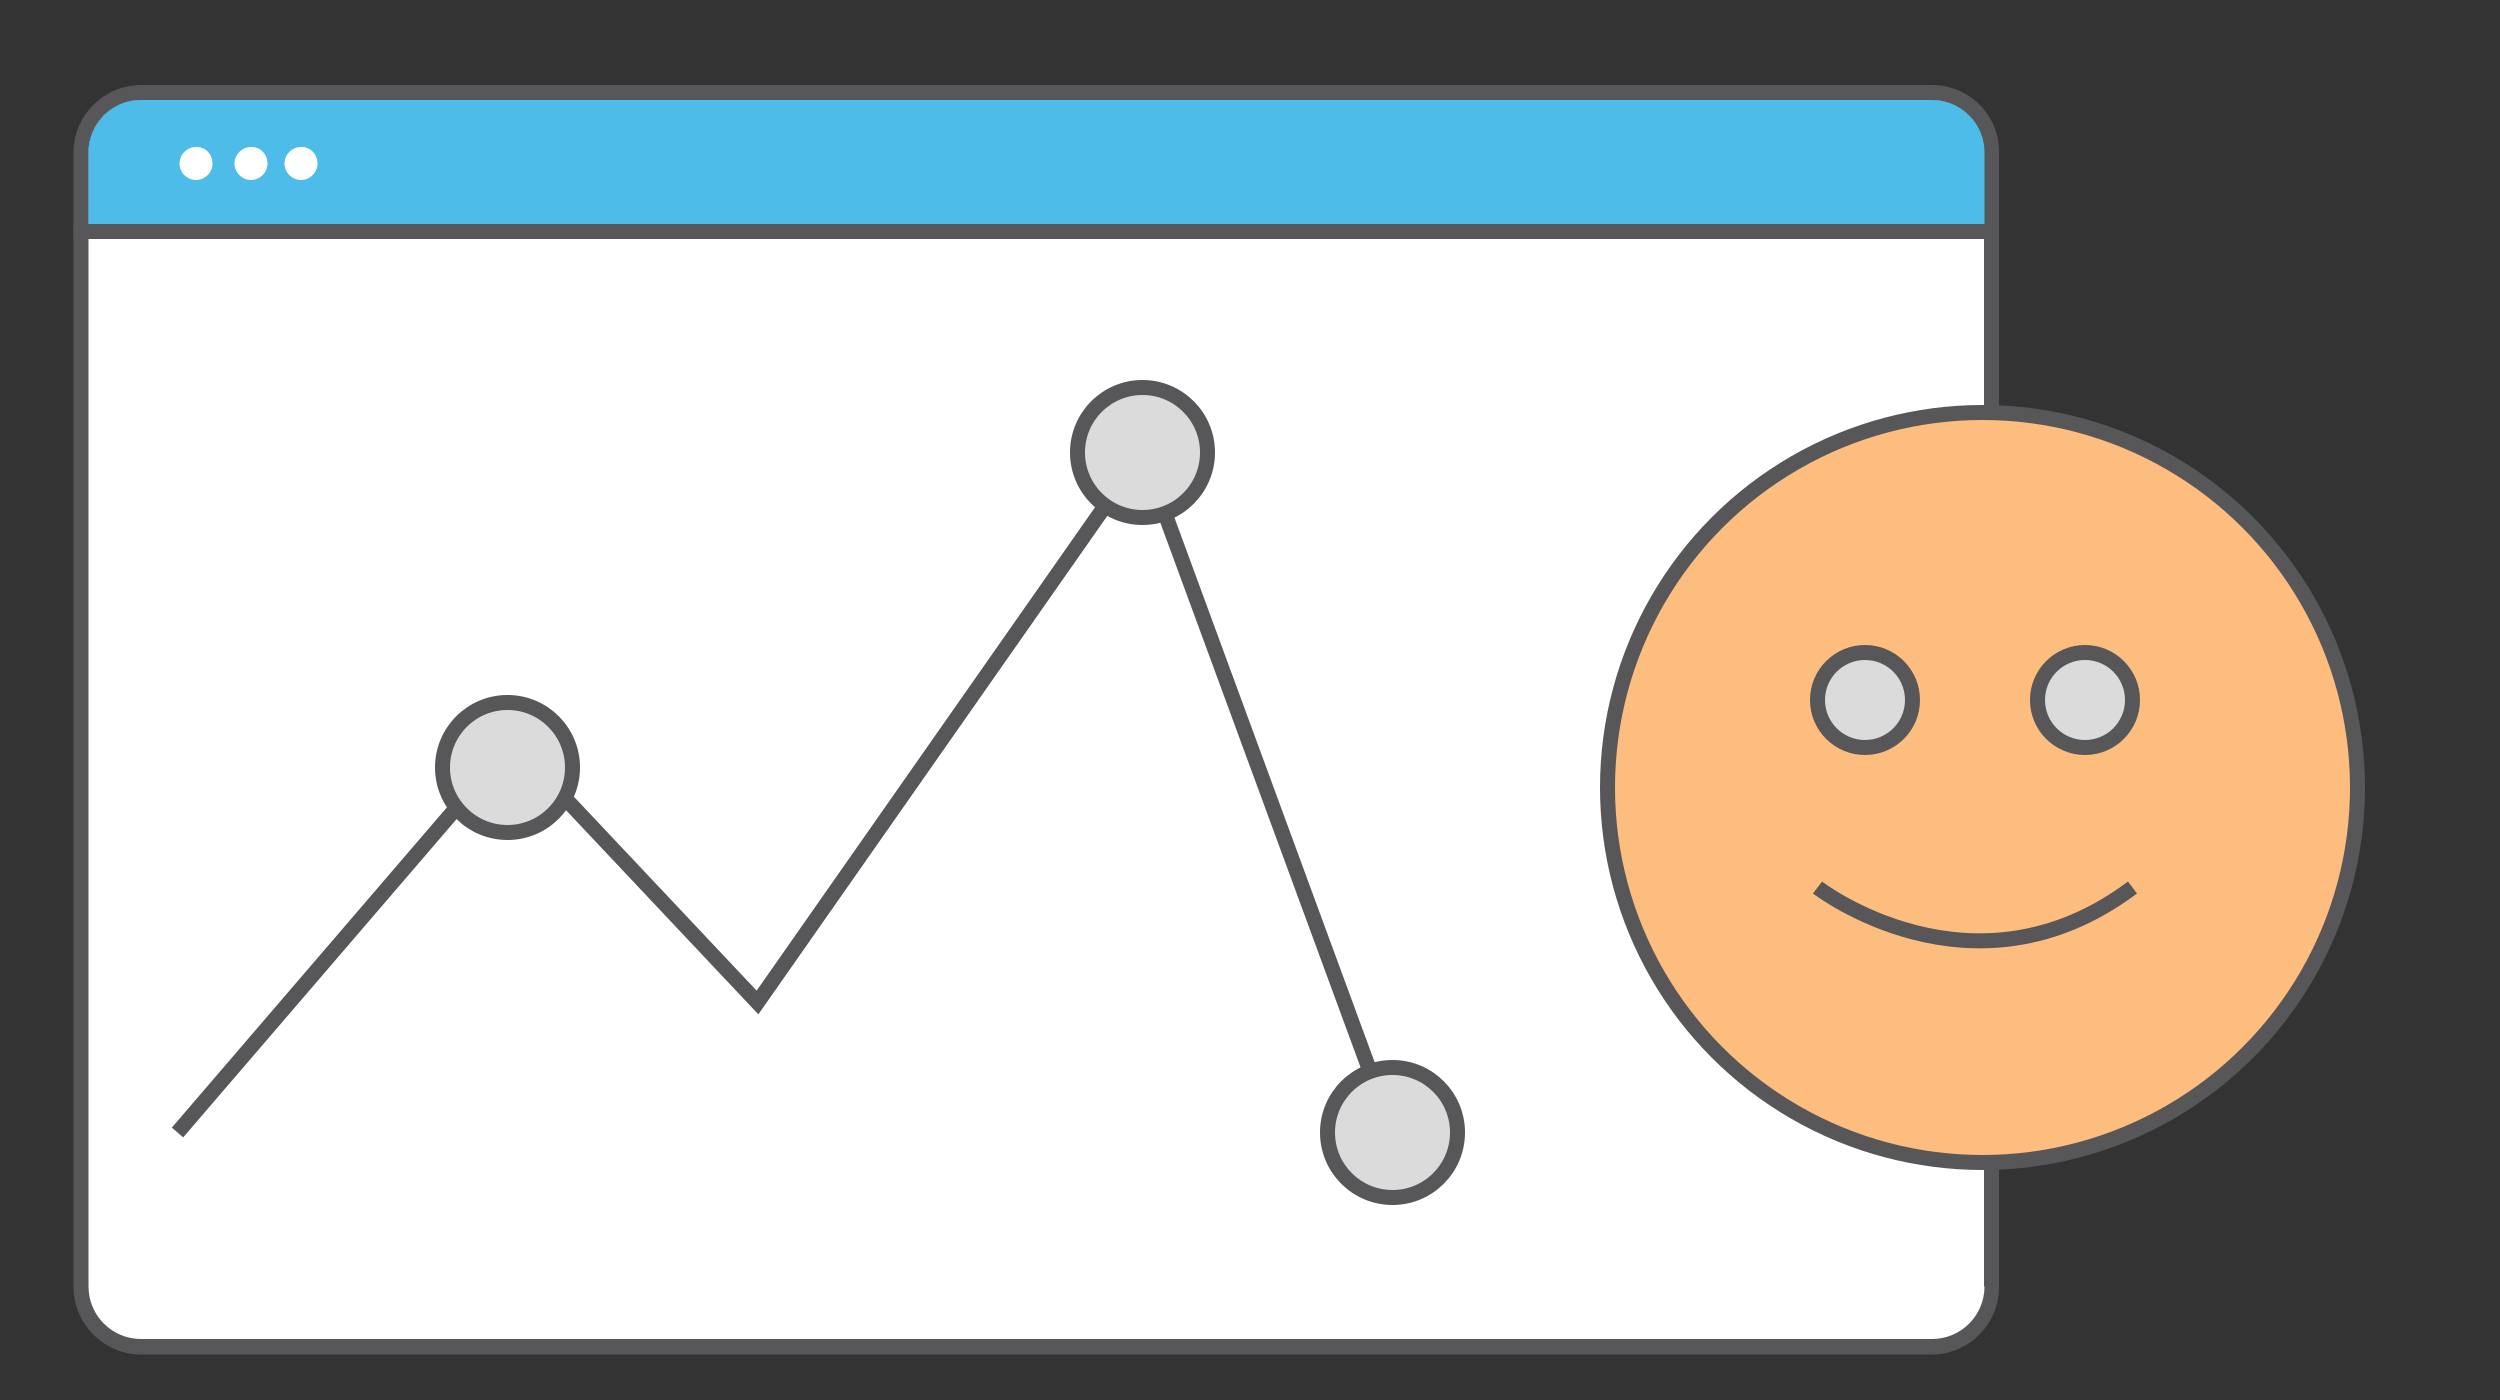
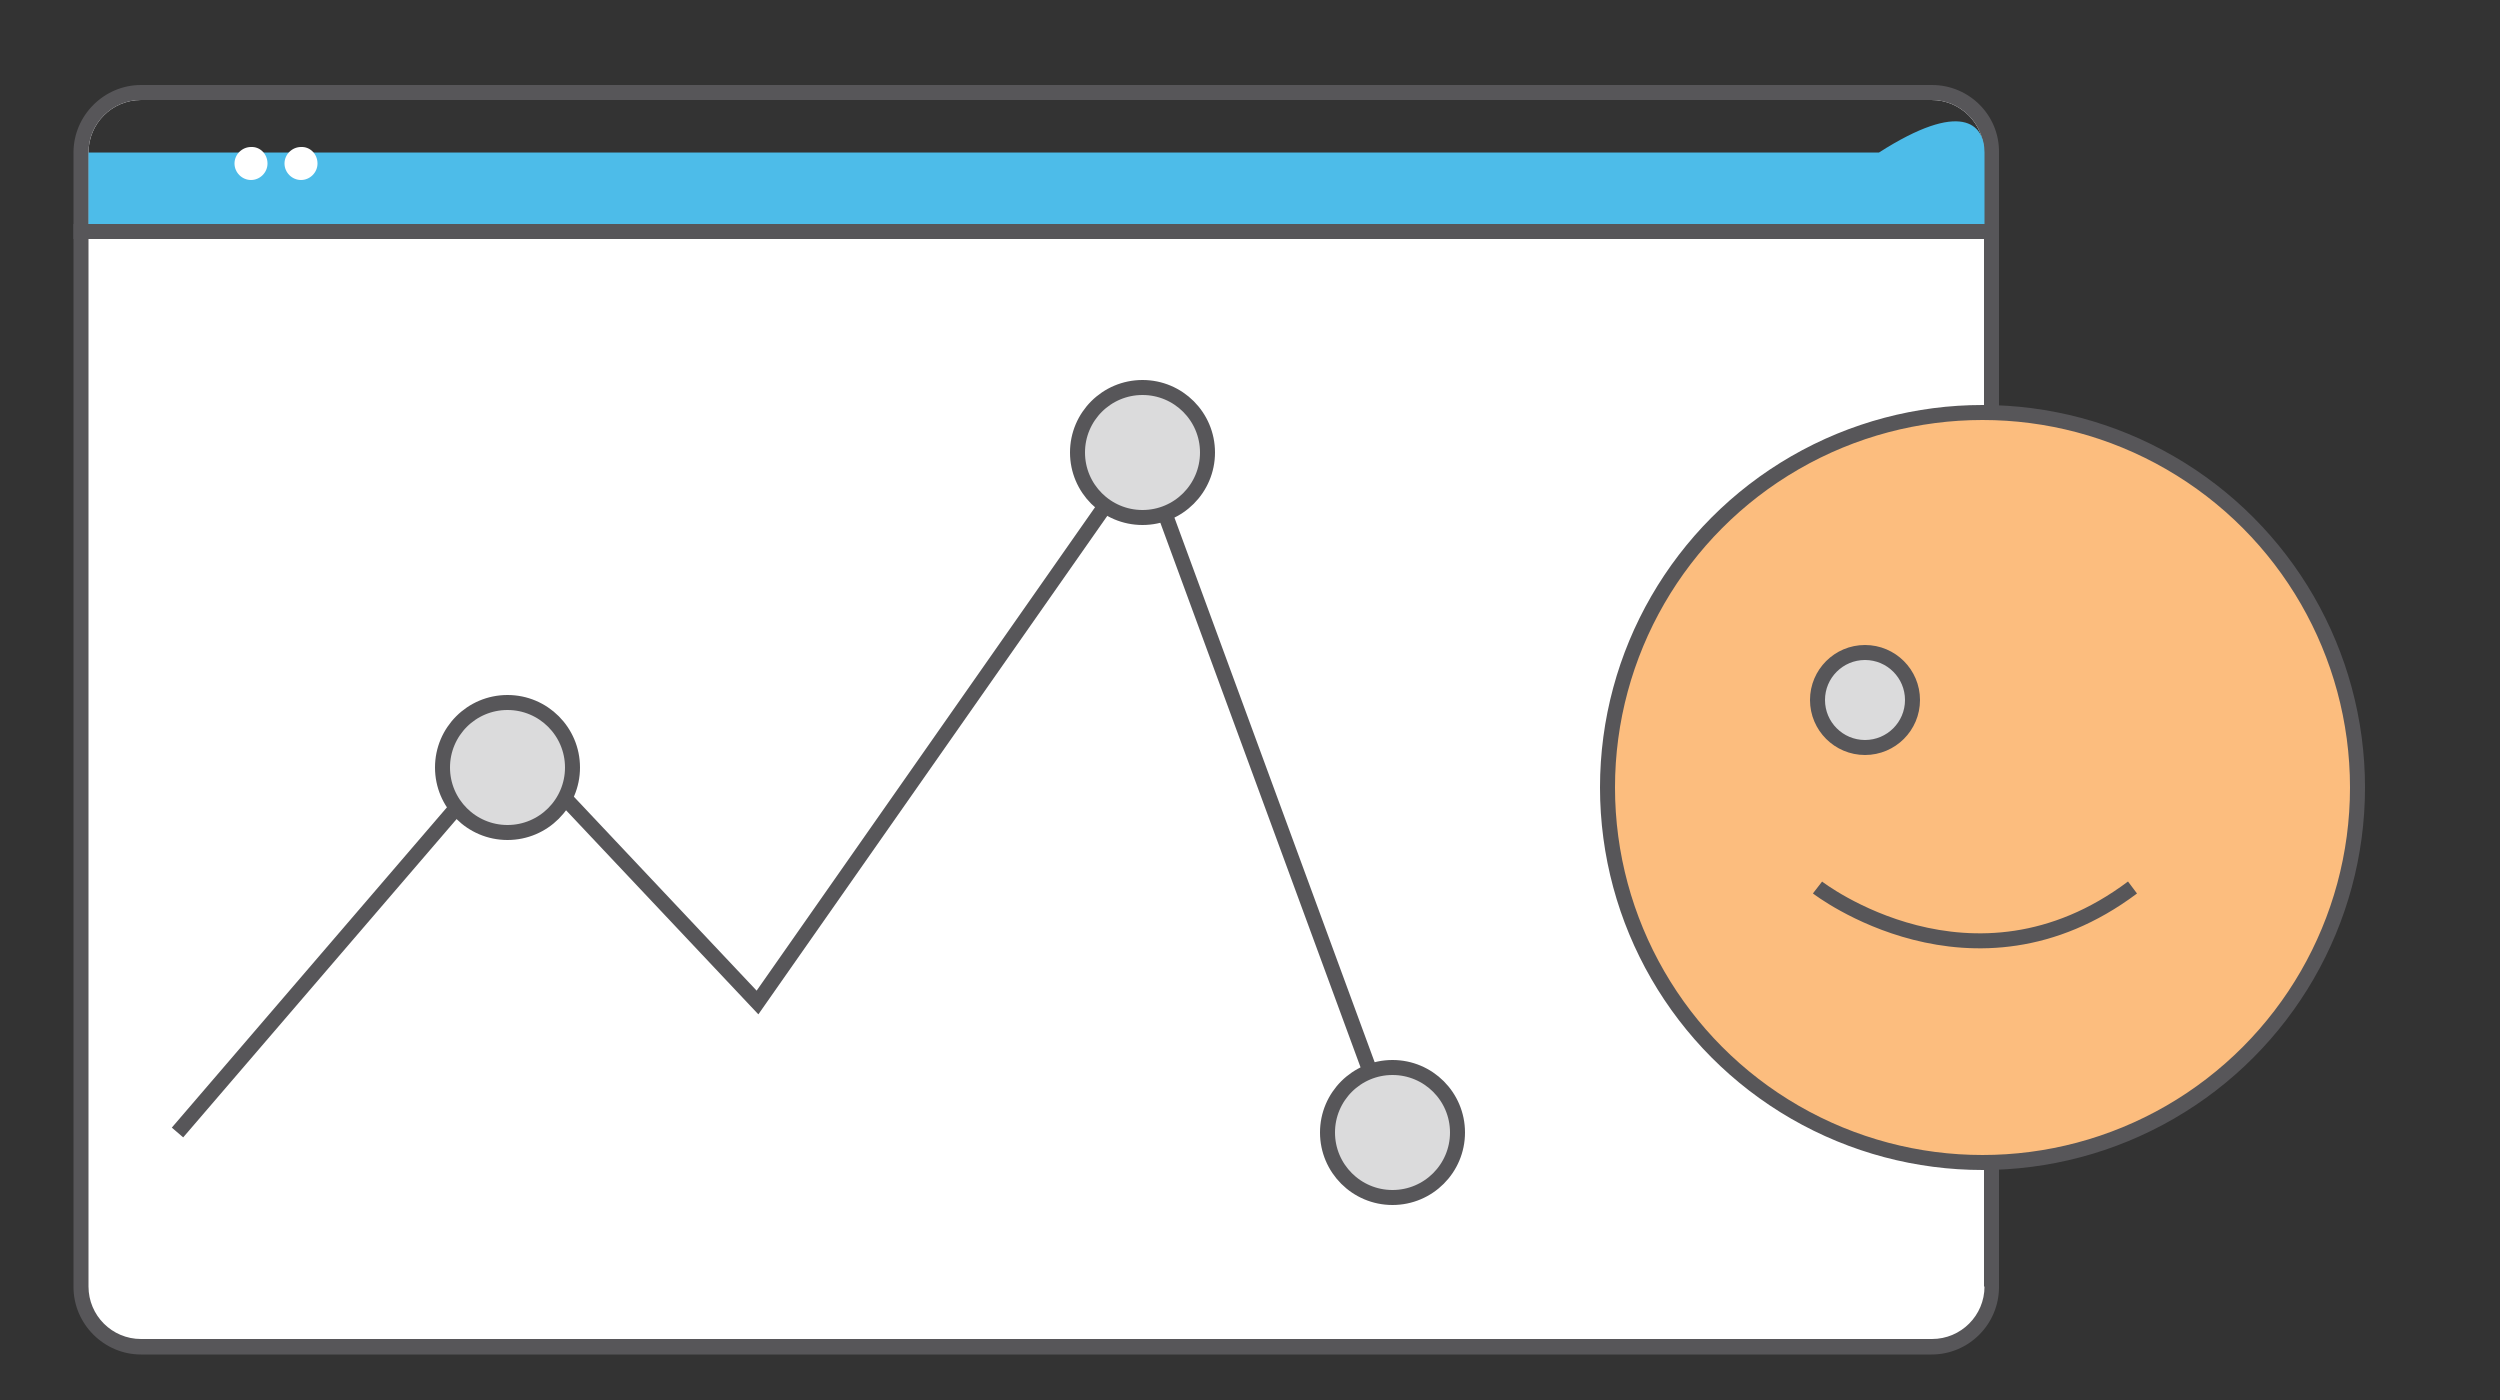
<svg xmlns="http://www.w3.org/2000/svg" version="1.1" id="Layer_1" x="0px" y="0px" viewBox="0 0 500 280" style="enable-background:new 0 0 500 280;" xml:space="preserve">
  <rect x="0" y="0" width="500" height="280" fill="#333333" stroke="none" />
  <style type="text/css"> .st0{fill:#FFFFFF;} .st1{fill:#575659;} .st2{fill:#4DBCE9;} .st3{fill:none;stroke:#575659;stroke-width:3;stroke-miterlimit:10;} .st4{fill:#FCBD7E;stroke:#575659;stroke-width:3;stroke-miterlimit:10;} .st5{fill:#DBDBDC;} .st6{fill:#4DBCE9;stroke:#767679;stroke-width:3;stroke-miterlimit:10;} .st7{fill:#666666;} .st8{fill:#FFFFFF;stroke:#666666;stroke-width:4;stroke-miterlimit:10;} .st9{fill:#4DBCE9;stroke:#666666;stroke-width:4;stroke-miterlimit:10;} .st10{opacity:0.6;fill:#4DBCE9;stroke:#666666;stroke-width:4;stroke-miterlimit:10;} .st11{fill:none;stroke:#666666;stroke-width:4;stroke-miterlimit:10;} .st12{fill:#DBDBDC;stroke:#575659;stroke-width:3;stroke-miterlimit:10;} </style>
  <g>
    <path class="st0" d="M386.4,18.5H28.2c-6.6,0-12,5.4-12,12v226.9c0,6.6,5.4,12,12,12h358.1c6.6,0,12-5.4,12-12V30.5 C398.4,23.8,393,18.5,386.4,18.5z M17.7,44.8V30.5c0-5.8,4.7-10.5,10.5-10.5h358.1c5.8,0,10.5,4.7,10.5,10.5v14.4H17.7z" />
    <path class="st1" d="M386.4,17H28.2c-7.4,0-13.5,6.1-13.5,13.5v226.9c0,7.4,6.1,13.5,13.5,13.5h358.1c7.5,0,13.5-6.1,13.5-13.5 V30.5C399.9,23,393.8,17,386.4,17z M396.9,257.3c0,5.8-4.7,10.5-10.5,10.5H28.2c-5.8,0-10.5-4.7-10.5-10.5V30.5 c0-5.8,4.7-10.5,10.5-10.5h358.1c5.8,0,10.5,4.7,10.5,10.5V257.3z" />
-     <path class="st2" d="M396.9,30.5v14.4H17.7V30.5c0-5.8,4.7-10.5,10.5-10.5h358.1C392.2,20,396.9,24.7,396.9,30.5z" />
+     <path class="st2" d="M396.9,30.5v14.4H17.7V30.5h358.1C392.2,20,396.9,24.7,396.9,30.5z" />
  </g>
  <g>
    <rect x="14.7" y="44.8" class="st1" width="385.1" height="3" />
  </g>
-   <path class="st0" d="M42.5,32.7c0,1.8-1.5,3.3-3.3,3.3c-1.8,0-3.3-1.5-3.3-3.3c0-1.8,1.5-3.3,3.3-3.3C41,29.3,42.5,30.8,42.5,32.7z" />
  <path class="st0" d="M53.5,32.7c0,1.8-1.5,3.3-3.3,3.3c-1.8,0-3.3-1.5-3.3-3.3c0-1.8,1.5-3.3,3.3-3.3C52,29.3,53.5,30.8,53.5,32.7z" />
  <path class="st0" d="M63.5,32.7c0,1.8-1.5,3.3-3.3,3.3c-1.8,0-3.3-1.5-3.3-3.3c0-1.8,1.5-3.3,3.3-3.3C62,29.3,63.5,30.8,63.5,32.7z" />
  <g>
    <polygon class="st3" points="-224.2,176.5 -238.1,129 -210.2,82.8 -183.6,129.7 -193.4,176.5 " />
    <rect x="-225.6" y="176.5" class="st4" width="32.1" height="26.6" />
    <line class="st3" x1="-210.2" y1="82.8" x2="-210.2" y2="129.7" />
    <path class="st3" d="M-203.7,136.2c0,3.6-2.9,6.5-6.5,6.5c-3.6,0-6.5-2.9-6.5-6.5s2.9-6.5,6.5-6.5 C-206.6,129.7-203.7,132.6-203.7,136.2z" />
    <path class="st3" d="M-301.4,168.7c0-50.7,41.1-91.9,91.9-91.9c50.7,0,91.9,41.1,91.9,91.9" />
-     <line class="st3" x1="-301.4" y1="76.9" x2="-117.7" y2="76.9" />
  </g>
  <rect x="559" y="42" class="st5" width="72" height="72" />
  <rect x="559" y="131" class="st6" width="72" height="72" />
  <rect x="559" y="220" class="st4" width="72" height="72" />
  <rect x="559" y="309" class="st7" width="72" height="72" />
  <g>
    <path class="st5" d="M-159.1-60.4c0,4.4-3.6,8-8,8h-164c-4.4,0-8-3.6-8-8v-74.7c0-4.4,3.6-8,8-8h164c4.4,0,8,3.6,8,8V-60.4z" />
  </g>
  <path class="st8" d="M-372.2,590.2c-18.1,0-32.7-14.6-32.7-32.7c0-18.1,14.7-32.7,32.7-32.7c0.4,0,0.8,0,1.2,0.1v-28.7 c0-13.1-10.6-23.8-23.8-23.8h-269.4c-13.1,0-23.8,10.7-23.8,23.8v28.6c17.8,0.3,32.2,14.8,32.2,32.7c0,17.9-14.4,32.4-32.2,32.7 v27.4c0,13.1,10.7,23.8,23.8,23.8h269.4c13.1,0,23.8-10.6,23.8-23.8v-27.5C-371.4,590.2-371.8,590.2-372.2,590.2z" />
-   <path class="st9" d="M-230.2,708.3c-18.1,0-32.7-14.6-32.7-32.7c0-18.1,14.7-32.7,32.7-32.7c0.4,0,0.8,0,1.2,0.1v-28.7 c0-13.1-10.6-23.8-23.8-23.8h-269.4c-13.1,0-23.8,10.7-23.8,23.8v28.6c17.8,0.3,32.2,14.8,32.2,32.7c0,17.9-14.4,32.4-32.2,32.7 v27.4c0,13.1,10.7,23.8,23.8,23.8h269.4c13.1,0,23.8-10.6,23.8-23.8v-27.5C-229.4,708.2-229.8,708.3-230.2,708.3z" />
  <path class="st10" d="M839.2,545.8v-24.7H701.9c-11.9,0-21.6,9.7-21.6,21.6v24.7h137.3C829.5,567.4,839.2,557.8,839.2,545.8z" />
  <line class="st11" x1="-603.6" y1="514.2" x2="-450.5" y2="514.2" />
  <line class="st11" x1="-603.6" y1="542.9" x2="-450.5" y2="542.9" />
  <line class="st11" x1="-605.8" y1="571.5" x2="-452.7" y2="571.5" />
  <line class="st11" x1="-462.6" y1="646.4" x2="-309.4" y2="646.4" />
  <line class="st11" x1="-462.6" y1="675.1" x2="-309.4" y2="675.1" />
  <line class="st11" x1="-464.8" y1="703.7" x2="-311.6" y2="703.7" />
  <circle class="st4" cx="396.5" cy="157.5" r="75" />
  <polyline class="st3" points="35.5,226.5 102.5,148.5 151.5,200.5 228.5,90.5 278.5,226.5 " />
  <circle class="st12" cx="101.5" cy="153.5" r="13" />
  <circle class="st12" cx="228.5" cy="90.5" r="13" />
  <circle class="st12" cx="278.5" cy="226.5" r="13" />
  <circle class="st12" cx="373" cy="140" r="9.5" />
-   <circle class="st12" cx="417" cy="140" r="9.5" />
  <path class="st3" d="M363.5,177.5c0,0,31,24,63,0" />
</svg>